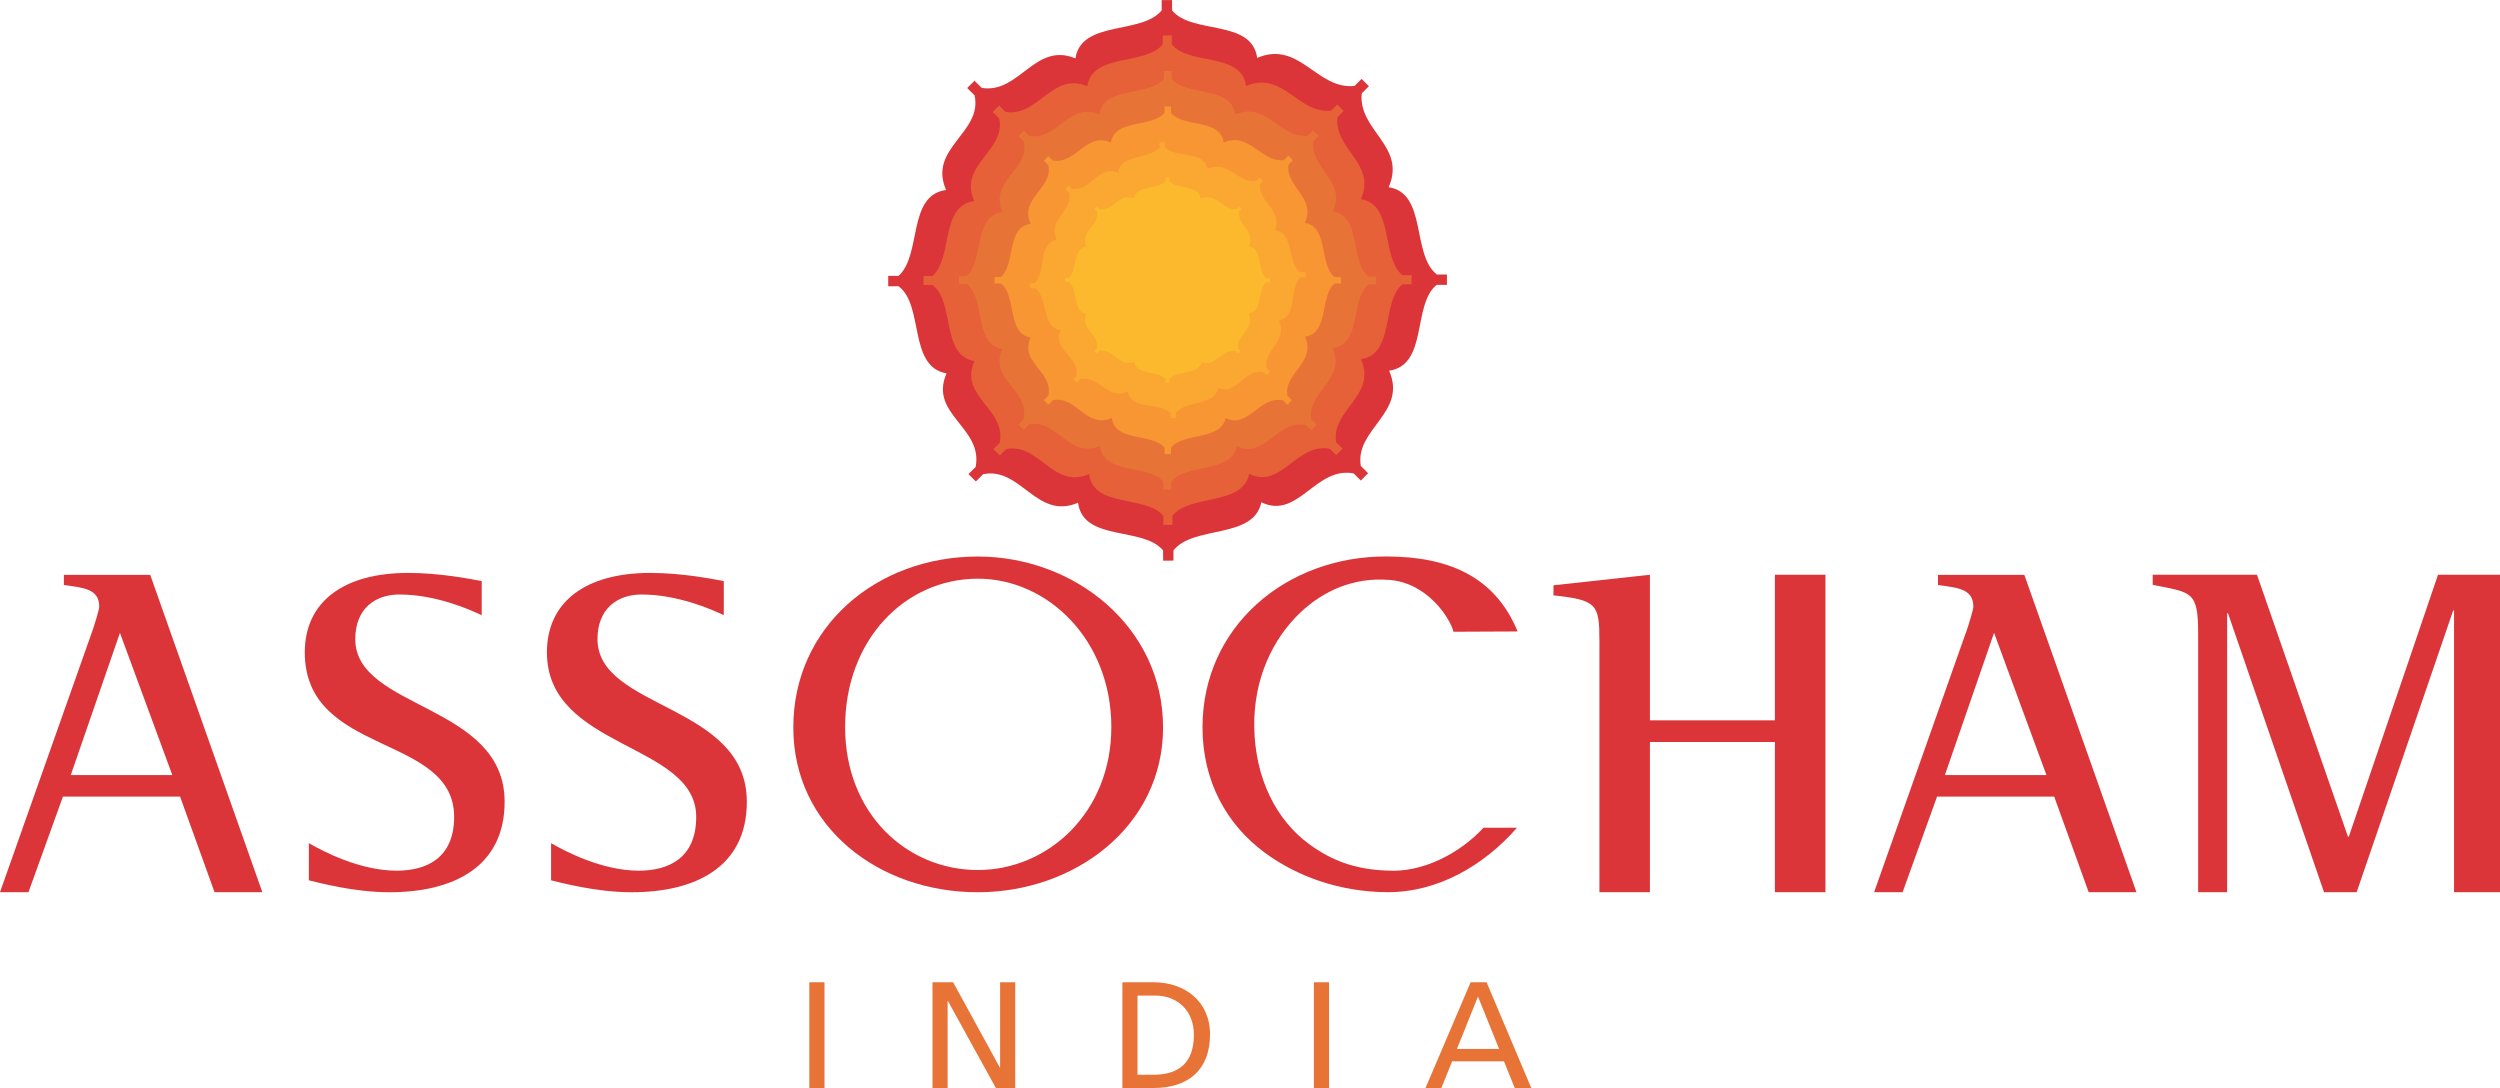
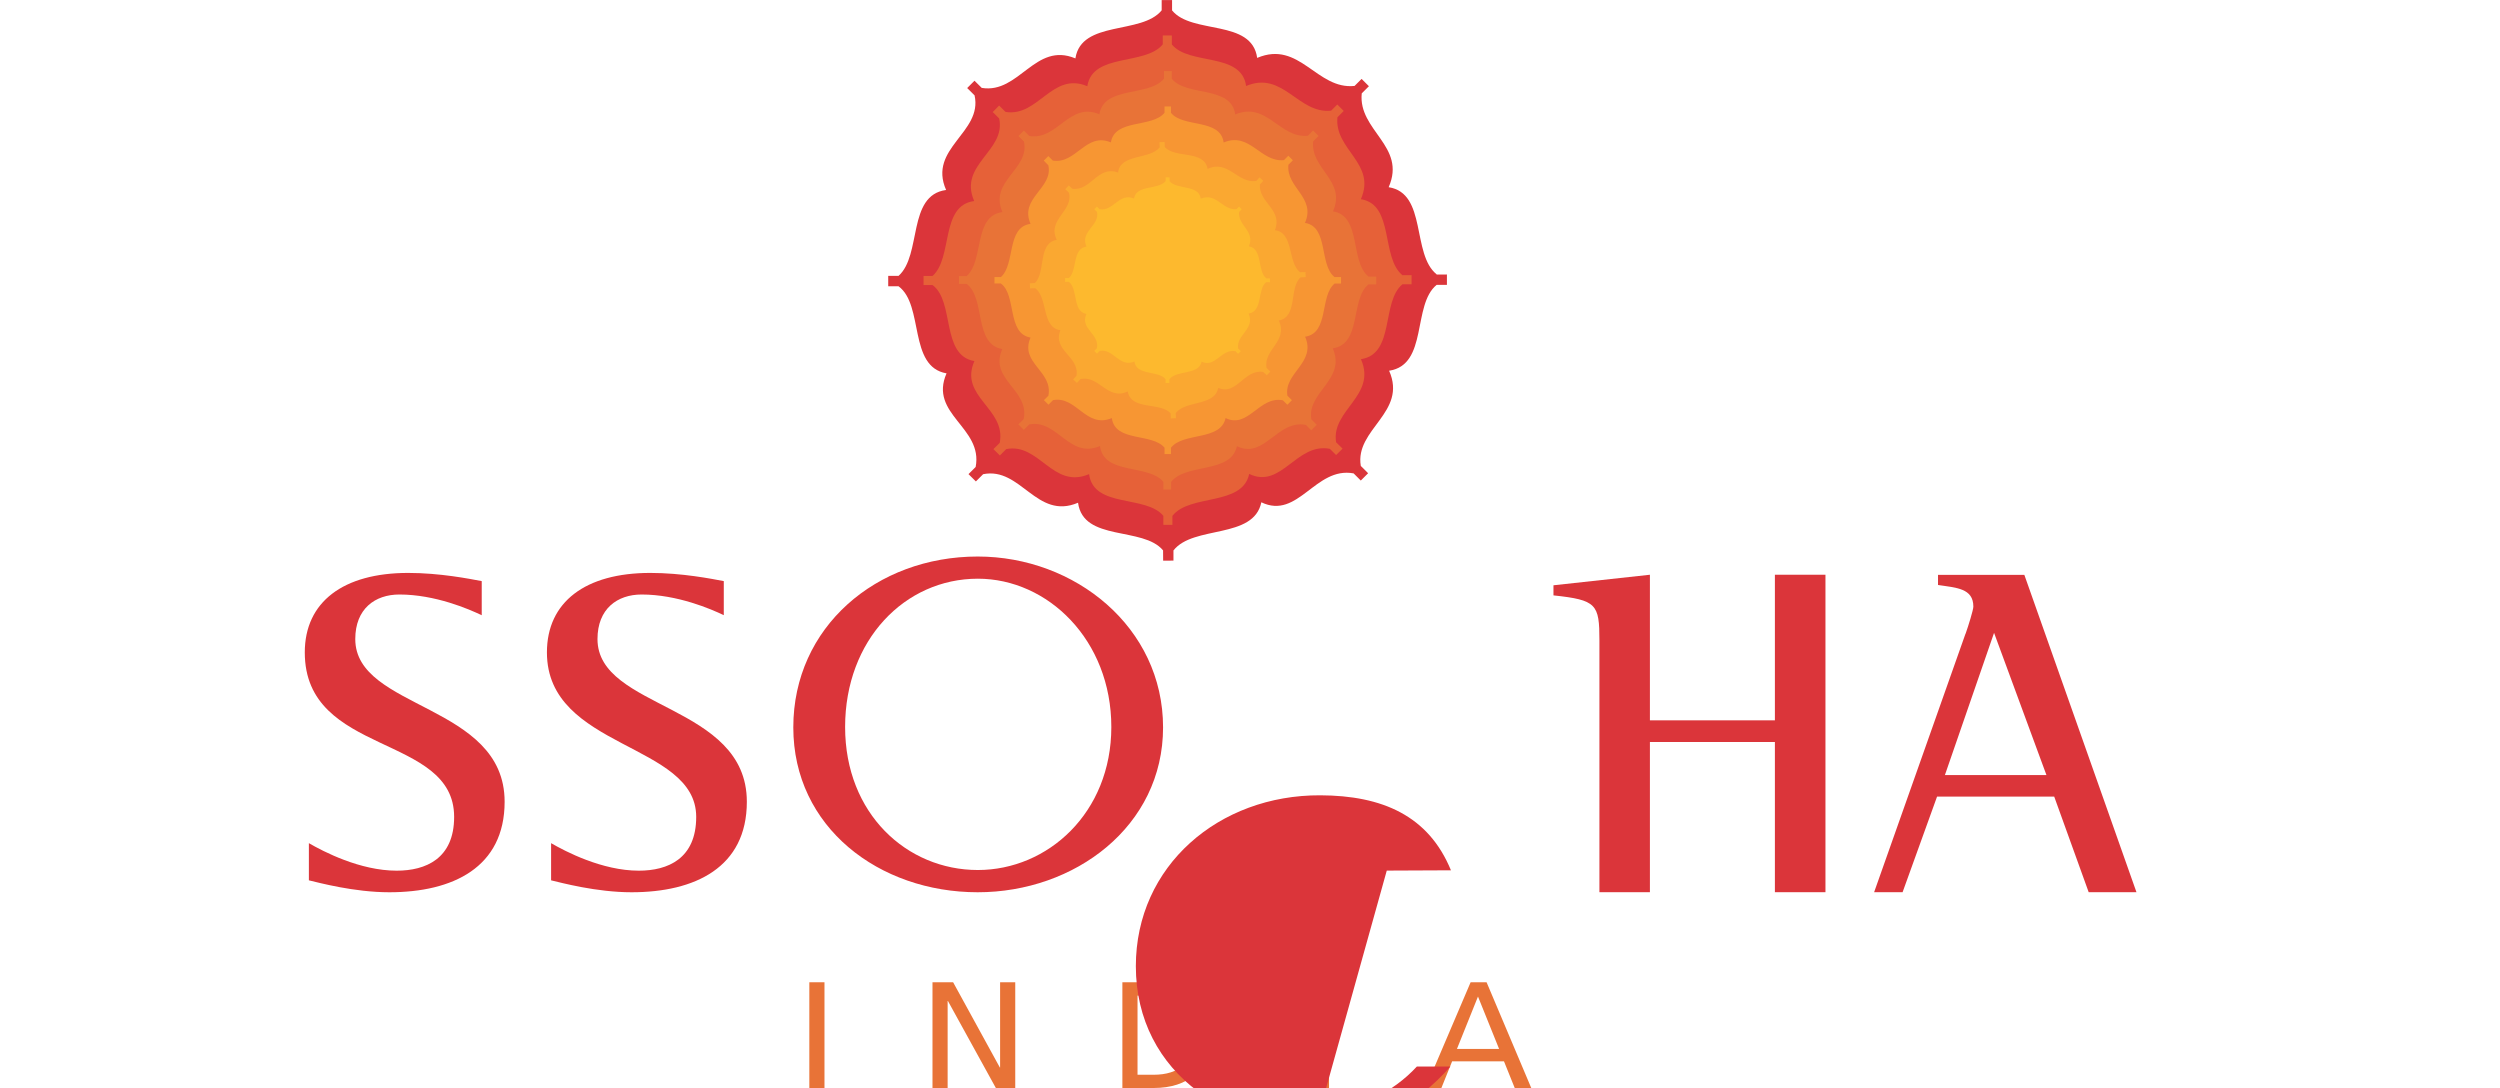
<svg xmlns="http://www.w3.org/2000/svg" xml:space="preserve" width="21.785mm" height="9.481mm" version="1.1" style="shape-rendering:geometricPrecision; text-rendering:geometricPrecision; image-rendering:optimizeQuality; fill-rule:evenodd; clip-rule:evenodd" viewBox="0 0 341.64 148.68">
  <defs>
    <style type="text/css">
   
    .fil7 {fill:#FDB92E}
    .fil6 {fill:#FAA831}
    .fil5 {fill:#F79633}
    .fil4 {fill:#E87337}
    .fil3 {fill:#E66138}
    .fil2 {fill:#DB353A}
    .fil0 {fill:#E87337;fill-rule:nonzero}
    .fil1 {fill:#DB353A;fill-rule:nonzero}
   
  </style>
  </defs>
  <g id="Layer_x0020_1">
    <g id="_2625389904496">
      <polygon class="fil0" points="110.6,134.23 112.67,134.23 112.67,148.68 110.6,148.68 " />
      <polygon class="fil0" points="127.43,134.23 130.25,134.23 136.63,145.87 136.67,145.87 136.67,134.23 138.74,134.23 138.74,148.68 136.09,148.68 129.54,136.79 129.5,136.79 129.5,148.68 127.43,148.68 " />
      <path class="fil0" d="M153.38 134.23l4.27 0c4.29,0 7.71,2.65 7.71,7.1 0,4.85 -2.94,7.35 -7.71,7.35l-4.27 0 0 -14.46zm2.07 12.64l0 0 2.17 0c3.56,0 5.53,-1.72 5.53,-5.45 0,-3.38 -2.3,-5.37 -5.28,-5.37l-2.42 0 0 10.82z" />
      <polygon class="fil0" points="179.55,134.23 181.62,134.23 181.62,148.68 179.55,148.68 " />
      <path class="fil0" d="M200.97 134.23l2.18 0 6.11 14.46 -2.26 0 -1.47 -3.65 -7.09 0 -1.47 3.65 -2.17 0 6.17 -14.46zm1.01 1.94l0 0 -2.88 7.17 5.76 0 -2.89 -7.17z" />
      <path class="fil1" d="M65.82 84.07c-1.7,-0.82 -6.34,-2.83 -11.24,-2.83 -3.33,0 -6.03,1.95 -6.03,6.09 0,9.67 20.41,8.8 20.41,22.23 0,8.98 -7.09,12.37 -15.76,12.37 -4.83,0 -9.67,-1.32 -10.99,-1.63l0 -5.08c1.95,1.13 6.97,3.76 12,3.76 3.96,0 7.85,-1.63 7.85,-7.35 0,-11.41 -20.41,-8.25 -20.41,-22.48 0,-6.9 5.27,-10.86 14.13,-10.86 4.33,0 8.41,0.81 10.05,1.12l0 4.65z" />
      <path class="fil1" d="M98.92 84.07c-1.7,-0.82 -6.34,-2.83 -11.24,-2.83 -3.32,0 -6.03,1.95 -6.03,6.09 0,9.67 20.41,8.8 20.41,22.23 0,8.98 -7.09,12.37 -15.76,12.37 -4.83,0 -9.67,-1.32 -10.99,-1.63l0 -5.08c1.95,1.13 6.97,3.76 11.99,3.76 3.96,0 7.84,-1.63 7.84,-7.35 0,-10.17 -20.4,-9.22 -20.4,-22.48 0,-6.9 5.27,-10.86 14.12,-10.86 4.34,0 8.42,0.81 10.05,1.12l0 4.65z" />
-       <path class="fil1" d="M12.49 86.6c0.38,-1.07 1.07,-3.27 1.07,-3.7 0,-2.52 -2.32,-2.58 -4.83,-2.96l0 -1.38 11.8 0 15.32 43.36 -6.53 0 -4.71 -13.06 -16.01 0 -4.71 13.06 -3.89 0 12.49 -35.33zm-2.82 19.32l0 0 13.88 0 -7.16 -19.44 -6.72 19.44z" />
      <path class="fil1" d="M268.61 86.6c0.38,-1.07 1.06,-3.27 1.06,-3.7 0,-2.52 -2.32,-2.58 -4.83,-2.96l0 -1.38 11.8 0 15.32 43.36 -6.53 0 -4.71 -13.06 -16.01 0 -4.71 13.06 -3.89 0 12.49 -35.33zm-2.83 19.32l0 0 13.88 0 -7.16 -19.44 -6.72 19.44z" />
      <path class="fil1" d="M218.57 87.52c0,-4.96 -0.38,-5.53 -6.28,-6.16l0 -1.38 13.18 -1.44 0 19.9 17.08 0 0 -19.9 6.91 0 0 43.38 -6.91 0 0 -20.52 -17.08 0 0 20.52 -6.9 0 0 -34.4z" />
-       <path class="fil1" d="M300.39 86.58c0,-5.84 -0.88,-5.59 -6.21,-6.66l0 -1.38 14.25 0 12.43 35.79 0.12 0 12.19 -35.79 8.47 0 0 43.38 -6.28 0 0 -38.49 -0.12 0 -13.19 38.49 -4.46 0 -13.12 -38.11 -0.12 0 0 38.11 -3.96 0 0 -35.35z" />
      <path class="fil1" d="M133.61 76.05c-13.85,0 -25.2,9.64 -25.2,23.35 0,13.66 11.74,22.53 25.2,22.53 13.26,0 25.33,-9 25.33,-22.53 0,-13.71 -12.06,-23.35 -25.33,-23.35zm0.02 42.84l0 0c-9.7,0 -18.14,-7.69 -18.14,-19.54 0,-11.9 8.17,-20.27 18.14,-20.27 9.55,0 18.24,8.37 18.24,20.27 0,11.73 -8.69,19.54 -18.24,19.54z" />
-       <path class="fil1" d="M189.51 118.97c-4.43,-0.18 -7.53,-1.39 -10.53,-3.56 -4.58,-3.31 -7.47,-9.06 -7.58,-16.07 -0.1,-6.47 2.46,-11.98 6.29,-15.62 3.21,-3.05 7.36,-4.83 12.04,-4.48 5.42,0.33 8.53,5.44 8.89,7.09l8.77 -0.04c-3.06,-7.46 -9.37,-10.22 -17.86,-10.25 -13.84,-0.06 -25.2,9.64 -25.2,23.35 0,7.33 3.27,13.26 8.48,17.11 4.5,3.32 10.3,5.37 16.72,5.42 6.96,0.05 13.28,-3.67 17.78,-8.81l-4.58 0c-3.24,3.52 -8.38,6.2 -13.21,5.85z" />
+       <path class="fil1" d="M189.51 118.97l8.77 -0.04c-3.06,-7.46 -9.37,-10.22 -17.86,-10.25 -13.84,-0.06 -25.2,9.64 -25.2,23.35 0,7.33 3.27,13.26 8.48,17.11 4.5,3.32 10.3,5.37 16.72,5.42 6.96,0.05 13.28,-3.67 17.78,-8.81l-4.58 0c-3.24,3.52 -8.38,6.2 -13.21,5.85z" />
      <path class="fil2" d="M196.33 37.49c-3.45,-2.74 -1.29,-11.09 -6.56,-11.91 2.47,-5.63 -4.19,-7.72 -3.68,-12.82l0.98 -0.98 -1 -1 -0.96 0.96c-5.18,0.55 -7.51,-6.29 -13.31,-3.83 -0.74,-5.35 -8.92,-3.16 -11.63,-6.49l-0 -1.41 -1.42 0 0 1.4c-2.73,3.37 -10.98,1.3 -11.79,6.57 -5.52,-2.32 -7.67,4.87 -12.8,4.03l-0.99 -0.98 -0.53 0.53 -0.47 0.47 1.01 1 0 -0c1.14,5.1 -6.41,7.2 -3.89,12.93 -5.34,0.72 -3.29,8.88 -6.5,11.74l-1.41 0 0 1.42 1.41 0c3.51,2.57 1.3,11 6.56,11.9 -2.45,5.61 5.02,7.36 3.98,12.79l-0.98 0.98 1.01 1 0.99 -0.99c5.18,-1.04 7.28,6.32 12.97,3.9 0.72,5.36 8.88,3.21 11.62,6.51l0.01 1.41 1.41 -0.01 -0 -1.39c2.72,-3.48 10.95,-1.49 12.01,-6.58 5.04,2.42 7.36,-4.92 12.61,-3.95l0.98 0.98 1 -1 -1 -1c-0.84,-5.05 6.4,-7.28 3.87,-13.01 5.35,-0.8 3.14,-9 6.49,-11.73l1.41 0 -0 -1.42 -1.4 0.01z" />
      <path class="fil3" d="M191.68 37.63c-3.01,-2.4 -1.11,-9.7 -5.71,-10.41 2.16,-4.92 -3.65,-6.75 -3.2,-11.2l0.86 -0.86 -0.88 -0.88 -0.84 0.84c-4.52,0.48 -6.55,-5.5 -11.62,-3.37 -0.64,-4.67 -7.79,-2.77 -10.15,-5.68l0 -1.23 -1.24 0 0 1.22c-2.39,2.94 -9.59,1.12 -10.31,5.72 -4.82,-2.04 -6.7,4.25 -11.18,3.51l-0.87 -0.87 -0.46 0.47 -0.42 0.42 0.88 0.87c0.99,4.45 -5.61,6.28 -3.41,11.29 -4.67,0.62 -2.88,7.75 -5.69,10.24l-1.23 0 0 1.24 1.23 0c3.06,2.26 1.12,9.62 5.72,10.39 -2.15,4.91 4.38,6.44 3.46,11.18l-0.86 0.85 0.88 0.87 0.87 -0.87c4.53,-0.9 6.35,5.54 11.32,3.42 0.63,4.69 7.76,2.81 10.15,5.7l0 1.23 1.24 0 0 -1.23c2.38,-3.04 9.56,-1.28 10.49,-5.73 4.41,2.13 6.43,-4.3 11.02,-3.43l0.86 0.85 0.88 -0.87 -0.88 -0.87c-0.73,-4.41 5.6,-6.35 3.39,-11.36 4.68,-0.69 2.75,-7.85 5.68,-10.24l1.24 0 -0 -1.24 -1.23 0.01z" />
      <path class="fil4" d="M187.02 37.8c-2.57,-2.05 -0.93,-8.29 -4.86,-8.92 1.86,-4.2 -3.11,-5.78 -2.71,-9.57l0.74 -0.73 -0.75 -0.75 -0.71 0.72c-3.87,0.39 -5.59,-4.72 -9.93,-2.91 -0.54,-4 -6.65,-2.39 -8.67,-4.88l0 -1.05 -1.06 -0 0 1.04c-2.05,2.51 -8.21,0.94 -8.83,4.87 -4.11,-1.76 -5.74,3.61 -9.57,2.96l-0.74 -0.74 -0.4 0.4 0 0 -0.35 0.35 0.75 0.75 0 0c0.83,3.81 -4.81,5.35 -2.94,9.64 -4,0.52 -2.49,6.62 -4.89,8.75l-1.05 0 -0 1.06 1.05 0c2.61,1.94 0.94,8.23 4.87,8.91 -1.85,4.19 3.73,5.51 2.93,9.56l-0.73 0.73 0.74 0.75 0.74 -0.74c3.87,-0.75 5.41,4.75 9.67,2.95 0.53,4.01 6.62,2.42 8.66,4.89l0 1.05 1.06 0 0 -1.04c2.04,-2.6 8.18,-1.08 8.99,-4.88 3.76,1.83 5.51,-3.66 9.43,-2.91l0.73 0.74 0.75 -0.75 -0.74 -0.75c-0.61,-3.77 4.8,-5.41 2.93,-9.7 4,-0.59 2.37,-6.71 4.88,-8.74l1.06 0 0 -1.06 -1.05 -0z" />
      <path class="fil5" d="M182.37 37.86c-2.14,-1.71 -0.78,-6.88 -4.04,-7.4 1.54,-3.49 -2.59,-4.8 -2.26,-7.95l0.61 -0.61 -0.62 -0.62 -0.6 0.6c-3.21,0.33 -4.65,-3.92 -8.24,-2.41 -0.45,-3.32 -5.53,-1.98 -7.2,-4.05l0 -0.87 -0.88 0 0 0.86c-1.7,2.09 -6.81,0.79 -7.33,4.05 -3.42,-1.45 -4.76,3.01 -7.94,2.48l-0.61 -0.61 -0.33 0.33 -0.29 0.29 0.62 0.63 0 -0c0.7,3.16 -3.99,4.45 -2.43,8.01 -3.32,0.44 -2.05,5.5 -4.05,7.27l-0.88 0 0 0.88 0.88 0c2.17,1.61 0.79,6.83 4.05,7.39 -1.53,3.48 3.1,4.58 2.44,7.94l-0.61 0.61 0.62 0.62 0.62 -0.62c3.21,-0.63 4.5,3.94 8.04,2.45 0.44,3.33 5.5,2 7.2,4.05l0 0.87 0.88 0 0 -0.87c1.69,-2.15 6.79,-0.9 7.46,-4.05 3.13,1.51 4.57,-3.05 7.83,-2.43l0.61 0.61 0.63 -0.62 -0.62 -0.62c-0.51,-3.13 3.98,-4.5 2.42,-8.06 3.32,-0.49 1.96,-5.57 4.04,-7.27l0.87 0 0 -0.88 -0.87 0z" />
      <path class="fil6" d="M177.68 37.21c-1.75,-1.29 -0.84,-5.45 -3.46,-5.75 1.12,-2.82 -2.21,-3.73 -2.05,-6.25l0.46 -0.5 -0.51 -0.48 -0.45 0.5c-2.55,0.37 -3.83,-2.97 -6.64,-1.65 -0.46,-2.63 -4.46,-1.39 -5.85,-2.99l-0.03 -0.69 -0.7 0.03 0.03 0.69c-1.28,1.71 -5.39,0.85 -5.69,3.46 -2.76,-1.04 -3.69,2.54 -6.23,2.22l-0.51 -0.46 -0.25 0.27 -0.23 0.24 0.51 0.48 0 -0.01c0.65,2.5 -3.03,3.68 -1.67,6.45 -2.63,0.46 -1.46,4.44 -2.99,5.91l-0.69 0.03 0.03 0.7 0.69 -0.03c1.78,1.21 0.85,5.4 3.46,5.74 -1.11,2.82 2.61,3.53 2.2,6.23l-0.46 0.5 0.52 0.47 0.47 -0.51c2.54,-0.61 3.71,2.99 6.47,1.68 0.46,2.63 4.44,1.41 5.86,2.99l0.03 0.7 0.7 -0.03 -0.03 -0.69c1.28,-1.77 5.37,-0.93 5.8,-3.46 2.53,1.1 3.53,-2.57 6.14,-2.18l0.51 0.46 0.48 -0.51 -0.51 -0.48c-0.51,-2.47 3.02,-3.71 1.66,-6.49 2.63,-0.49 1.38,-4.49 2.98,-5.9l0.7 -0.03 -0.03 -0.7 -0.69 0.03z" />
      <path class="fil7" d="M173.05 38.04c-1.27,-1.01 -0.46,-4.07 -2.39,-4.38 0.91,-2.07 -1.53,-2.84 -1.33,-4.7l0.36 -0.36 -0.37 -0.37 -0.35 0.35c-1.9,0.19 -2.75,-2.32 -4.88,-1.43 -0.27,-1.97 -3.27,-1.18 -4.26,-2.4l0 -0.51 -0.53 -0.01 0 0.51c-1,1.24 -4.03,0.47 -4.33,2.39 -2.02,-0.86 -2.82,1.78 -4.7,1.46l-0.36 -0.36 -0.19 0.19 -0.18 0.17 0.37 0.37c0.41,1.87 -2.36,2.64 -1.44,4.74 -1.96,0.26 -1.22,3.26 -2.4,4.3l-0.52 0 0 0.52 0.52 0c1.28,0.95 0.46,4.04 2.39,4.38 -0.91,2.06 1.83,2.7 1.44,4.69l-0.36 0.36 0.37 0.37 0.37 -0.37c1.9,-0.37 2.66,2.34 4.75,1.45 0.26,1.97 3.26,1.19 4.25,2.41l0 0.52 0.52 0 0 -0.51c1,-1.28 4.02,-0.53 4.41,-2.4 1.85,0.9 2.71,-1.8 4.63,-1.43l0.36 0.36 0.37 -0.37 -0.37 -0.36c-0.3,-1.86 2.36,-2.66 1.43,-4.77 1.97,-0.29 1.16,-3.3 2.4,-4.29l0.52 0 0 -0.52 -0.51 0z" />
    </g>
  </g>
</svg>